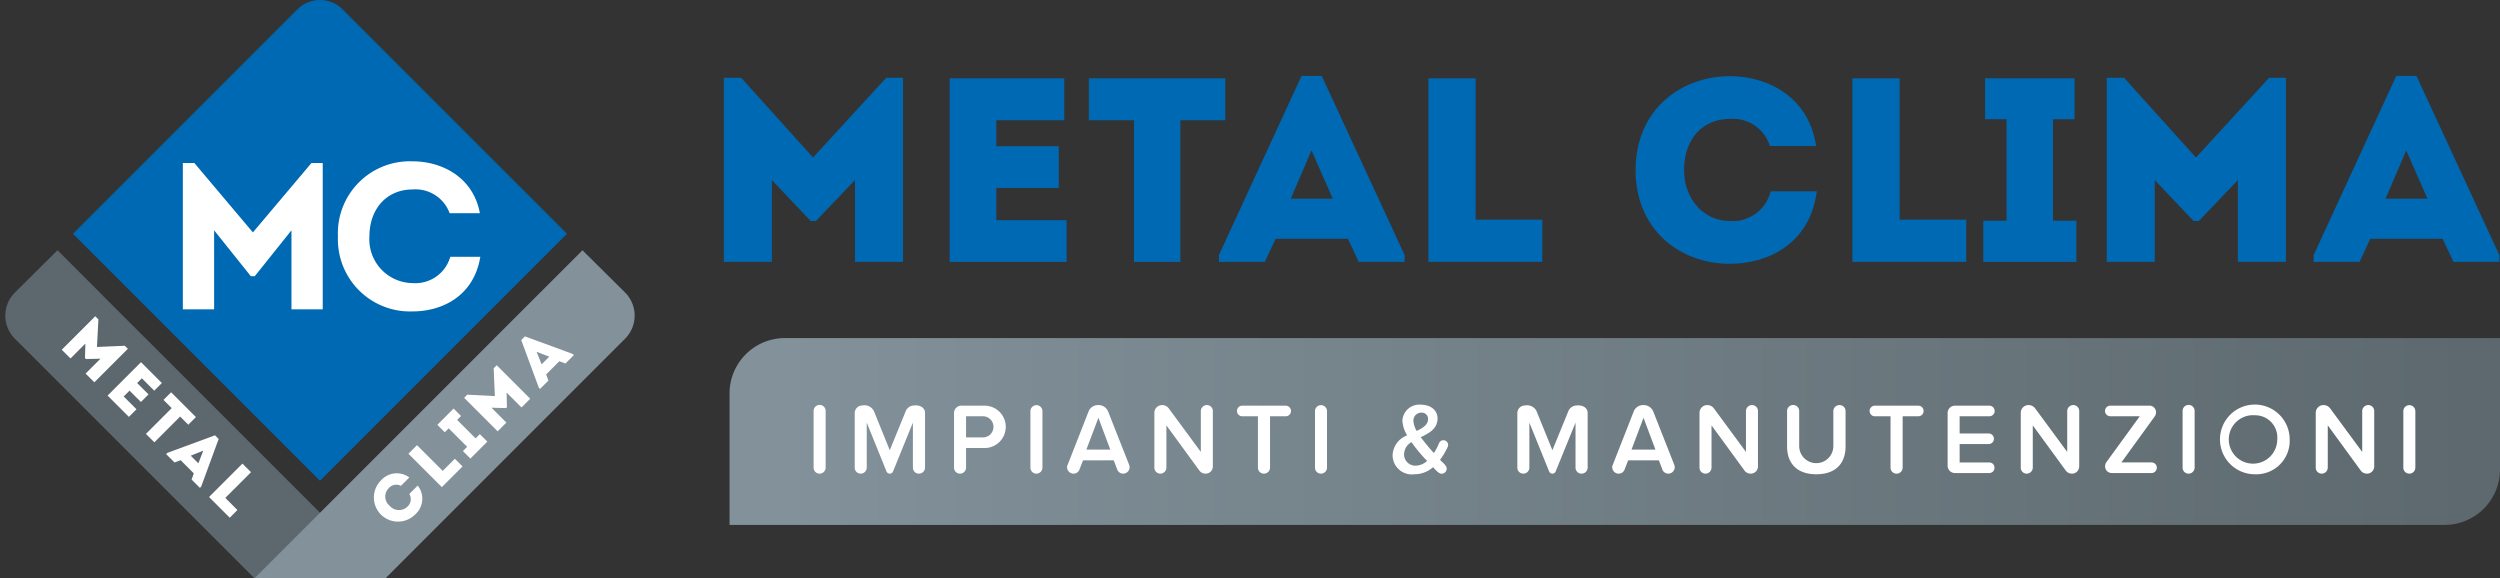
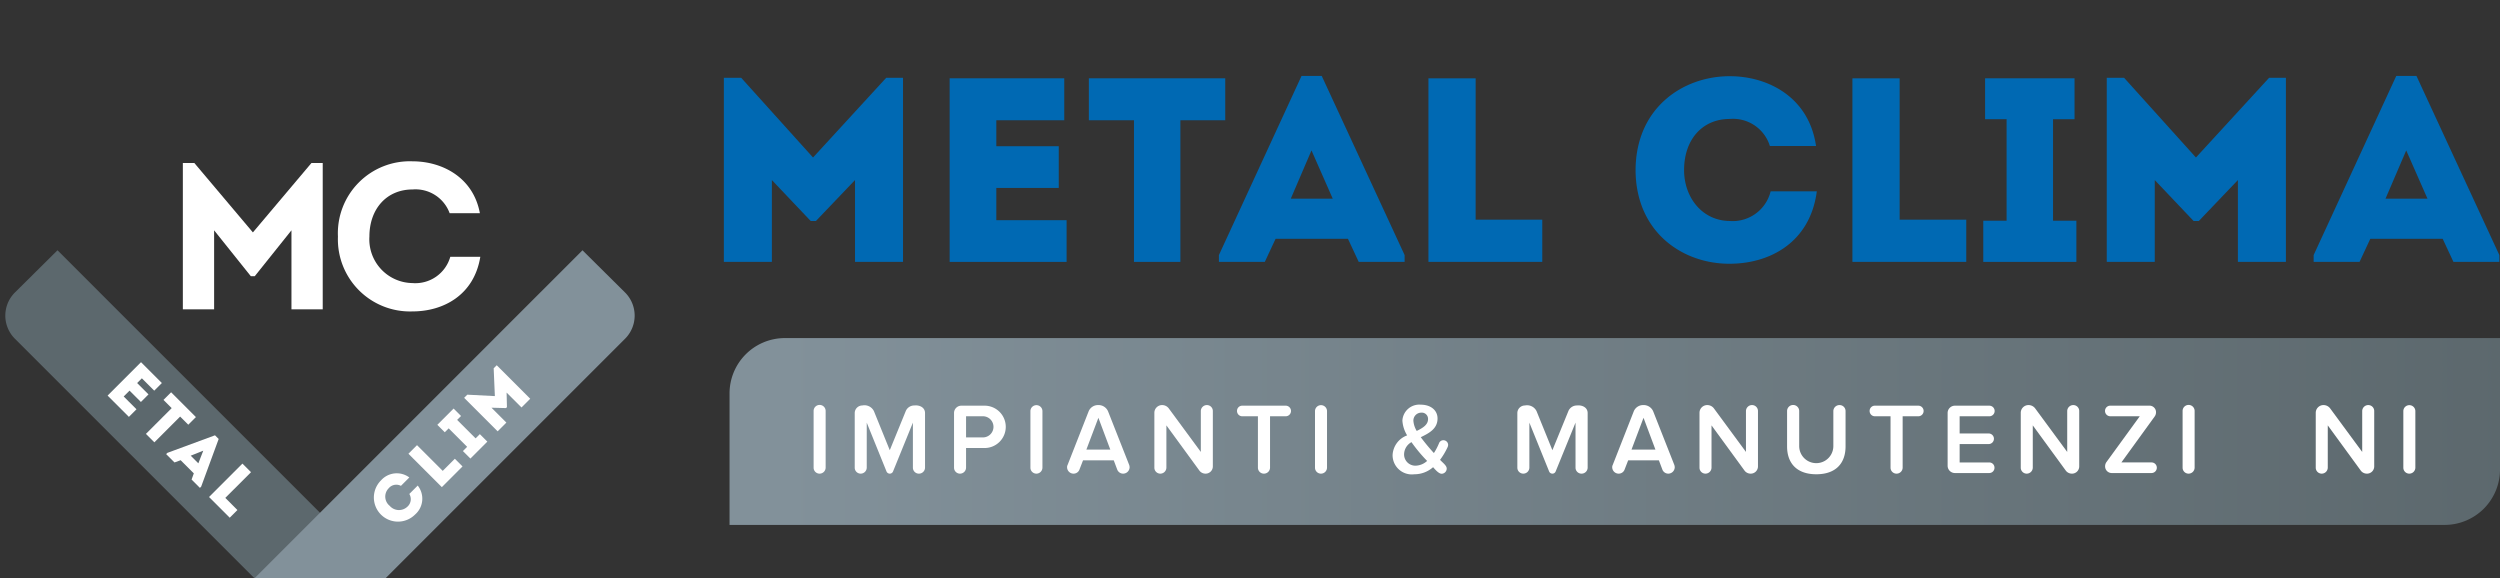
<svg xmlns="http://www.w3.org/2000/svg" id="Livello_3" data-name="Livello 3" width="281" height="65" viewBox="0 0 281 65">
  <rect x="0" y="0" width="281" height="65" fill="#333333" stroke="none" />
  <defs>
    <style>.cls-1{fill:#5c686d;}.cls-2{fill:#82919a;}.cls-3{fill:#fff;}.cls-4{fill:#0069b3;}.cls-5{fill:url(#Sfumatura_senza_nome_11);}</style>
    <linearGradient id="Sfumatura_senza_nome_11" x1="282.202" y1="48.5" x2="87.889" y2="48.5" gradientUnits="userSpaceOnUse">
      <stop offset="0" stop-color="#5c686d" />
      <stop offset="1" stop-color="#82919a" />
    </linearGradient>
  </defs>
  <title>logo_template-sito_LOGO sito</title>
  <g id="Livello_9" data-name="Livello 9">
    <path class="cls-1" d="M43.331,65,6.462,28.131l-4.779,4.74a3.669,3.669,0,0,0-.01,5.2L28.602,65Z" />
    <path class="cls-2" d="M28.602,65l36.869-36.869,4.779,4.74a3.67,3.67,0,0,1,.01,5.2L43.331,65Z" />
-     <path class="cls-3" d="M14.026,38.864l.344.343-3.765,3.764q-.491-.489-.982-.982l1.673-1.673-1.636.038-.106-.107.043-1.63L7.924,40.291Q7.435,39.8,6.942,39.31l3.765-3.765.354.354-.161,3.1Z" />
    <path class="cls-3" d="M17.335,43.911c-.558-.558-.837-.837-1.389-1.389l-.531.531,1.277,1.277-.853.853-1.277-1.276c-.22.22-.435.434-.659.659.552.552.874.874,1.438,1.438-.279.279-.568.568-.853.853-.88-.879-1.524-1.523-2.393-2.392L15.85,40.709c.869.869,1.465,1.464,2.344,2.344C17.915,43.331,17.625,43.621,17.335,43.911Z" />
    <path class="cls-3" d="M18.375,44.95c.289-.29.574-.574.858-.858L22.021,46.88c-.284.284-.568.568-.858.858l-.916-.916-2.896,2.896q-.476-.476-.95-.949l2.896-2.896Z" />
    <path class="cls-3" d="M21.785,53.208l-1.48-1.48-.691.252-.939-.939.14-.139,5.351-1.974.413.413-1.968,5.357-.14.14L21.534,53.9Zm1.062-2.552-1.41.564.857.857Z" />
    <path class="cls-3" d="M25.324,55.964l1.362,1.363c-.321.322-.541.542-.863.864-.772-.773-1.566-1.566-2.328-2.328l3.754-3.754c.322.322.639.638.966.965C26.273,55.015,26.922,54.366,25.324,55.964Z" />
    <path class="cls-3" d="M42.818,54.003a2.37,2.37,0,0,1,3.191-.337c-.327.327-.617.617-.944.944a1.113,1.113,0,0,0-1.373.268,1.33,1.33,0,0,0,.112,1.979,1.377,1.377,0,0,0,1.974.107,1.13,1.13,0,0,0,.23-1.443c.321-.322.617-.617.944-.944a2.365,2.365,0,0,1-.301,3.26,2.711,2.711,0,1,1-3.834-3.834Z" />
    <path class="cls-3" d="M49.763,52.926l1.362-1.362c.321.322.541.541.863.863-.772.772-1.566,1.566-2.327,2.328l-3.754-3.754c.321-.322.638-.638.965-.965C48.813,51.976,48.165,51.328,49.763,52.926Z" />
    <path class="cls-3" d="M53.935,48.797l.842.842L52.873,51.542l-.842-.842.476-.478-2.075-2.075-.439.44-.837-.837,1.829-1.829.837.837-.441.439,2.075,2.075Z" />
    <path class="cls-3" d="M55.489,41.397l.344-.343,3.764,3.764q-.491.491-.98.981L56.942,44.126l.038,1.636-.107.107-1.631-.043L56.916,47.499l-.981.982L52.17,44.716l.354-.354,3.099.16Z" />
-     <path class="cls-3" d="M62.868,40.603l-1.48,1.48.252.692-.938.939-.14-.14-1.974-5.352.413-.413,5.357,1.968.14.14-.938.939ZM60.315,39.542l.562,1.409.858-.858Z" />
-     <path class="cls-4" d="M33.433,1.049,8.206,26.276l27.76,27.76,27.76-27.76L38.5,1.049A3.583,3.583,0,0,0,33.433,1.049Z" />
    <path class="cls-3" d="M35.009,18.319h1.265V34.768H32.76v-8.88l-4.124,5.155h-.445l-4.124-5.155v8.88H20.552V18.319h1.289l6.584,7.803Z" />
    <path class="cls-3" d="M46.371,18.132c3.304,0,6.819,1.781,7.568,5.835H50.542a4.087,4.087,0,0,0-4.171-2.671c-2.905,0-4.85,2.179-4.85,5.296a4.916,4.916,0,0,0,4.827,5.225,4.083,4.083,0,0,0,4.265-2.953h3.374c-.703,4.335-4.194,6.139-7.615,6.139a8.106,8.106,0,0,1-8.388-8.412A8.091,8.091,0,0,1,46.371,18.132Z" />
    <path class="cls-4" d="M99.611,8.742h1.887V29.436H96.103V20.239L91.71,24.838h-.589l-4.363-4.599v9.198H81.362V8.742h1.946l8.077,8.962Z" />
    <path class="cls-4" d="M119.622,13.518h-7.636V16.436h7.017v4.687h-7.017v3.626h7.9v4.688H106.739V8.801h12.883Z" />
    <path class="cls-4" d="M122.388,13.518V8.801h15.329v4.717h-5.041V29.436H127.458V13.518Z" />
    <path class="cls-4" d="M151.51,26.842H143.374l-1.209,2.594h-5.159V28.67L146.292,8.535h2.27L157.878,28.67v.767h-5.159Zm-4.098-9.935L145.084,22.332h4.717Z" />
    <path class="cls-4" d="M165.861,24.69H173.35v4.746H160.556V8.801h5.306Z" />
    <path class="cls-4" d="M194.422,8.565c4.274,0,8.903,2.329,9.699,7.842h-5.189a4.331,4.331,0,0,0-4.511-3.036c-3.096,0-5.13,2.329-5.13,5.749,0,3.036,2.005,5.689,5.13,5.719a4.392,4.392,0,0,0,4.599-3.332h5.189c-.767,5.837-5.394,8.137-9.787,8.137-5.247.029-10.554-3.508-10.583-10.524C183.868,12.102,189.175,8.565,194.422,8.565Z" />
    <path class="cls-4" d="M213.519,24.69h7.488v4.746H208.212V8.801h5.307Z" />
    <path class="cls-4" d="M233.384,24.808v4.628H222.919V24.808h2.623V13.399h-2.417V8.801h10.053v4.599h-2.417V24.808Z" />
    <path class="cls-4" d="M255.049,8.742h1.887V29.436H251.54V20.239l-4.393,4.599h-.589l-4.363-4.599v9.198H236.8V8.742h1.946l8.077,8.962Z" />
    <path class="cls-4" d="M274.558,26.842h-8.136l-1.209,2.594h-5.159V28.67L269.34,8.535H271.61L280.926,28.67v.767h-5.159ZM270.46,16.908l-2.328,5.424h4.717Z" />
    <path class="cls-5" d="M88.223,38H281a0,0,0,0,1,0,0V52.777A6.223,6.223,0,0,1,274.777,59H82a0,0,0,0,1,0,0V44.223A6.223,6.223,0,0,1,88.223,38Z" />
    <path class="cls-3" d="M92.109,53.238a.669.669,0,0,1-.659-.669v-6.38a.676.676,0,0,1,1.352,0v6.38A.683.683,0,0,1,92.109,53.238Z" />
    <path class="cls-3" d="M103.28,53.238a.671.671,0,0,1-.67-.669V47.505L100.374,53a.393.393,0,0,1-.374.238A.398.398,0,0,1,99.647,53l-2.225-5.495v5.063a.683.683,0,0,1-.692.669.669.669,0,0,1-.659-.669v-6.142a.858.858,0,0,1,.852-.851,1.188,1.188,0,0,1,1.306.636l1.782,4.393,1.794-4.393a1.03,1.03,0,0,1,.965-.636c.613-.068,1.203.238,1.203.851v6.142A.683.683,0,0,1,103.28,53.238Z" />
    <path class="cls-3" d="M110.583,50.355h-1.998v2.214a.683.683,0,0,1-.692.669.669.669,0,0,1-.659-.669V46.416a.821.821,0,0,1,.817-.817h2.532a2.38,2.38,0,1,1,0,4.757Zm-.182-3.565H108.585v2.373h1.816a1.189,1.189,0,1,0,0-2.373Z" />
    <path class="cls-3" d="M116.478,53.238a.669.669,0,0,1-.659-.669v-6.38a.676.676,0,0,1,1.351,0v6.38A.683.683,0,0,1,116.478,53.238Z" />
    <path class="cls-3" d="M126.241,53.238a.715.715,0,0,1-.659-.442l-.397-1.056h-3.451l-.409,1.056a.702.702,0,0,1-.658.442.724.724,0,0,1-.727-.727.497.497,0,0,1,.057-.249l2.361-6.017a1.135,1.135,0,0,1,1.056-.715,1.165,1.165,0,0,1,1.136.715l2.372,6.017a.94.94,0,0,1,.046.249A.731.731,0,0,1,126.241,53.238ZM123.46,46.96l-1.352,3.576h2.69Z" />
    <path class="cls-3" d="M135.496,53.238a.854.854,0,0,1-.682-.34l-3.712-5.086v4.757a.683.683,0,0,1-.692.669.669.669,0,0,1-.659-.669v-6.187a.87.87,0,0,1,.874-.852.935.935,0,0,1,.738.363l3.61,4.904V46.188a.682.682,0,0,1,.692-.658.666.666,0,0,1,.658.658v6.244A.813.813,0,0,1,135.496,53.238Z" />
    <path class="cls-3" d="M144.512,46.79h-1.76v5.779a.683.683,0,0,1-.692.669.671.671,0,0,1-.67-.669V46.79h-1.76a.591.591,0,0,1-.59-.613.584.584,0,0,1,.59-.579h4.882a.596.596,0,0,1,0,1.192Z" />
    <path class="cls-3" d="M148.465,53.238a.669.669,0,0,1-.659-.669v-6.38a.676.676,0,0,1,1.351,0v6.38A.683.683,0,0,1,148.465,53.238Z" />
    <path class="cls-3" d="M162.611,52.671a.586.586,0,0,1-.567.579c-.341,0-.761-.511-.965-.738a3.149,3.149,0,0,1-2.112.795,2.161,2.161,0,0,1-2.44-2.157,2.478,2.478,0,0,1,1.635-2.213,3.632,3.632,0,0,1-.533-1.658,1.904,1.904,0,0,1,2.077-1.793c1.033,0,1.873.567,1.873,1.555,0,1.147-.942,1.646-1.885,2.1a22.846,22.846,0,0,0,1.476,1.783,6.787,6.787,0,0,0,.59-1.136.515.515,0,0,1,.476-.306.531.531,0,0,1,.534.522.676.676,0,0,1-.068.273,7.88,7.88,0,0,1-.84,1.408C162.169,52.024,162.611,52.319,162.611,52.671Zm-3.485-.329a1.996,1.996,0,0,0,1.283-.534,16.838,16.838,0,0,1-1.76-2.112,1.596,1.596,0,0,0-.829,1.34A1.264,1.264,0,0,0,159.126,52.342Zm-.261-5.04a2.568,2.568,0,0,0,.375,1.135c.703-.341,1.272-.704,1.272-1.328a.7.7,0,0,0-.761-.727A.888.888,0,0,0,158.865,47.301Z" />
    <path class="cls-3" d="M177.759,53.238a.671.671,0,0,1-.67-.669V47.505L174.852,53a.393.393,0,0,1-.374.238A.398.398,0,0,1,174.126,53l-2.225-5.495v5.063a.683.683,0,0,1-.692.669.669.669,0,0,1-.659-.669v-6.142a.858.858,0,0,1,.852-.851,1.188,1.188,0,0,1,1.306.636l1.782,4.393,1.794-4.393a1.03,1.03,0,0,1,.965-.636c.613-.068,1.203.238,1.203.851v6.142A.683.683,0,0,1,177.759,53.238Z" />
    <path class="cls-3" d="M187.514,53.238a.712.712,0,0,1-.658-.442L186.458,51.74h-3.451l-.409,1.056a.702.702,0,0,1-.658.442.724.724,0,0,1-.727-.727.507.507,0,0,1,.057-.249l2.361-6.017a1.134,1.134,0,0,1,1.056-.715,1.165,1.165,0,0,1,1.136.715l2.372,6.017a.977.977,0,0,1,.046.249A.731.731,0,0,1,187.514,53.238ZM184.732,46.96l-1.351,3.576h2.69Z" />
    <path class="cls-3" d="M196.769,53.238a.855.855,0,0,1-.682-.34L192.375,47.812v4.757a.683.683,0,0,1-.692.669.669.669,0,0,1-.659-.669v-6.187a.87.87,0,0,1,.875-.852.935.935,0,0,1,.737.363l3.61,4.904V46.188a.682.682,0,0,1,.692-.658.666.666,0,0,1,.658.658v6.244A.814.814,0,0,1,196.769,53.238Z" />
    <path class="cls-3" d="M204.149,53.307c-2.202,0-3.281-1.26-3.281-3.122V46.2a.681.681,0,0,1,1.362,0v3.939a1.919,1.919,0,1,0,3.838,0V46.2a.686.686,0,0,1,.703-.67.671.671,0,0,1,.67.67v3.973C207.441,52.058,206.363,53.307,204.149,53.307Z" />
    <path class="cls-3" d="M215.618,46.79h-1.76v5.779a.683.683,0,0,1-.692.669.671.671,0,0,1-.67-.669V46.79h-1.76a.591.591,0,0,1-.59-.613.584.584,0,0,1,.59-.579h4.882a.596.596,0,0,1,0,1.192Z" />
    <path class="cls-3" d="M223.602,53.17H219.73a.821.821,0,0,1-.817-.817V46.416a.821.821,0,0,1,.817-.817h3.872a.596.596,0,0,1,0,1.192h-3.338v1.93h3.258a.596.596,0,0,1,0,1.192h-3.258v2.066h3.338a.581.581,0,0,1,.578.579A.589.589,0,0,1,223.602,53.17Z" />
    <path class="cls-3" d="M232.878,53.238a.855.855,0,0,1-.682-.34l-3.712-5.086v4.757a.683.683,0,0,1-.692.669.669.669,0,0,1-.659-.669v-6.187a.87.87,0,0,1,.875-.852.935.935,0,0,1,.737.363l3.61,4.904V46.188a.682.682,0,0,1,.692-.658.666.666,0,0,1,.658.658v6.244A.814.814,0,0,1,232.878,53.238Z" />
    <path class="cls-3" d="M241.837,53.17h-4.496a.747.747,0,0,1-.727-.761.82.82,0,0,1,.137-.454l3.758-5.166h-3.315a.598.598,0,0,1-.59-.613.591.591,0,0,1,.59-.579h4.45a.731.731,0,0,1,.692.75.805.805,0,0,1-.158.476l-3.735,5.154h3.394a.591.591,0,0,1,.59.579A.599.599,0,0,1,241.837,53.17Z" />
    <path class="cls-3" d="M245.983,53.238a.669.669,0,0,1-.659-.669v-6.38a.676.676,0,0,1,1.352,0v6.38A.683.683,0,0,1,245.983,53.238Z" />
-     <path class="cls-3" d="M253.477,53.307a3.917,3.917,0,1,1,3.883-3.917A3.756,3.756,0,0,1,253.477,53.307Zm0-6.63a2.724,2.724,0,1,0,2.486,2.713A2.491,2.491,0,0,0,253.477,46.677Z" />
    <path class="cls-3" d="M266.035,53.238a.855.855,0,0,1-.682-.34l-3.712-5.086v4.757a.683.683,0,0,1-.692.669.669.669,0,0,1-.659-.669v-6.187a.87.87,0,0,1,.874-.852.935.935,0,0,1,.738.363l3.61,4.904V46.188a.682.682,0,0,1,.692-.658.666.666,0,0,1,.658.658v6.244A.813.813,0,0,1,266.035,53.238Z" />
    <path class="cls-3" d="M270.794,53.238a.669.669,0,0,1-.659-.669v-6.38a.676.676,0,0,1,1.351,0v6.38A.683.683,0,0,1,270.794,53.238Z" />
  </g>
</svg>